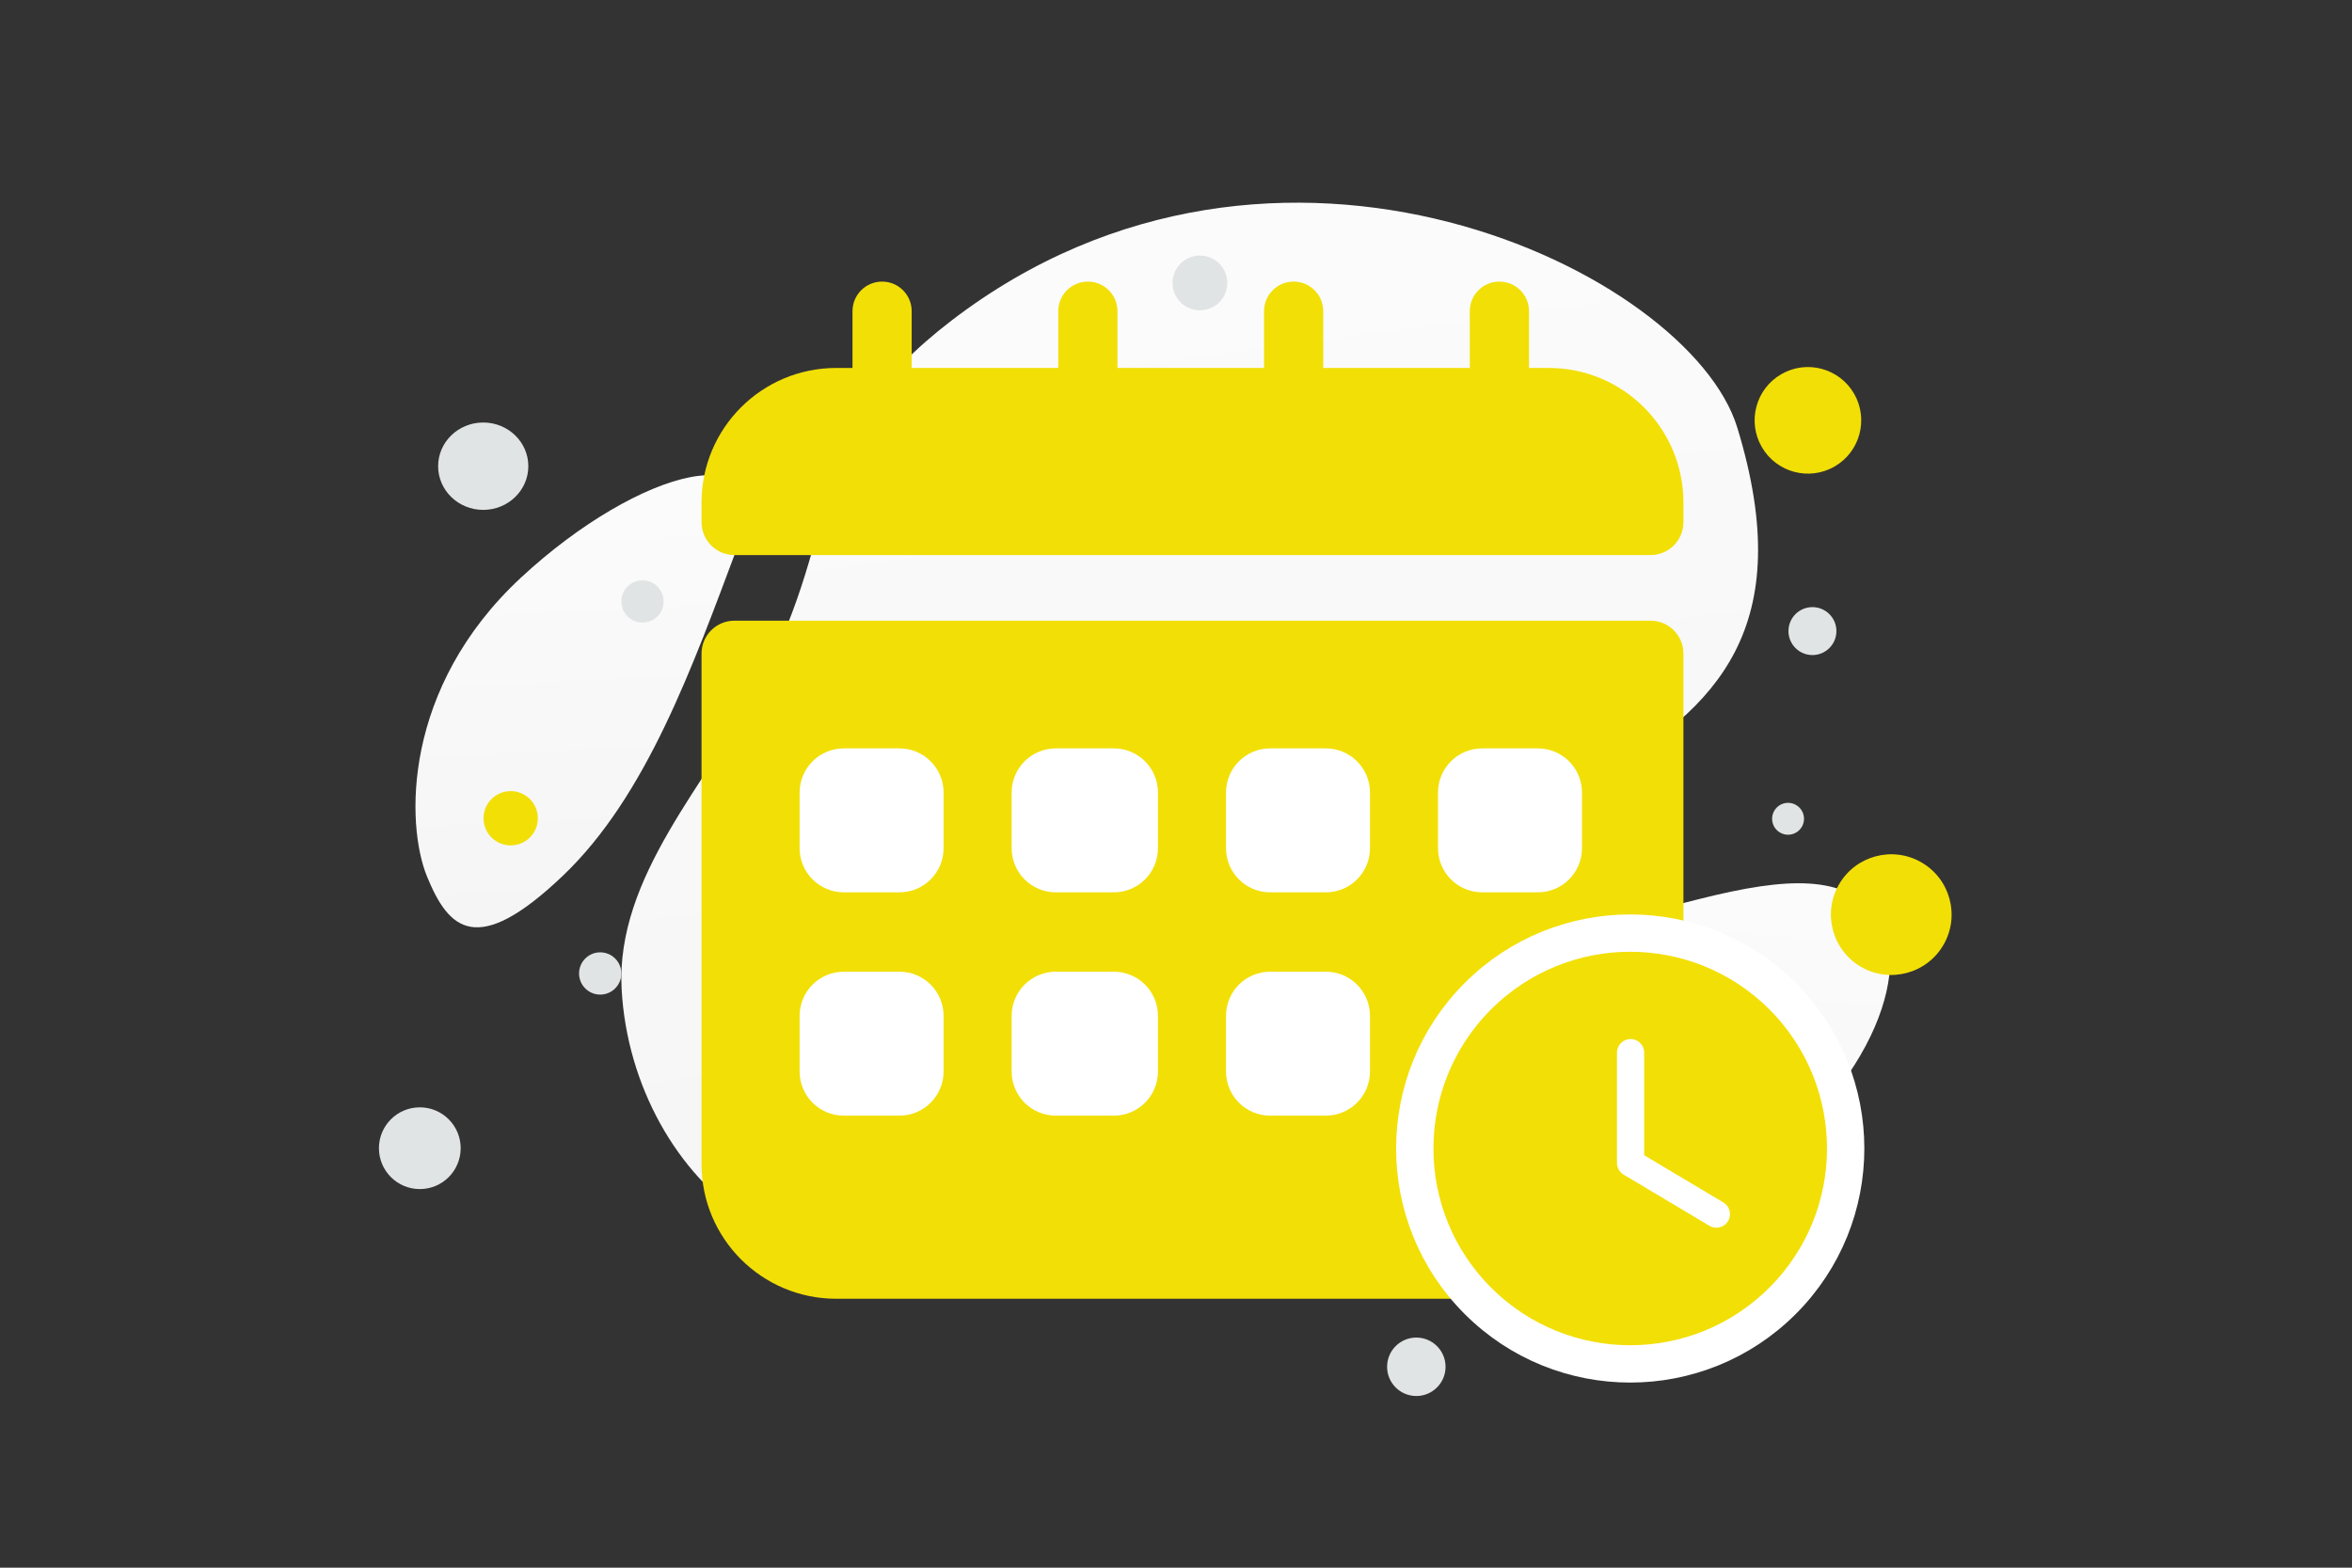
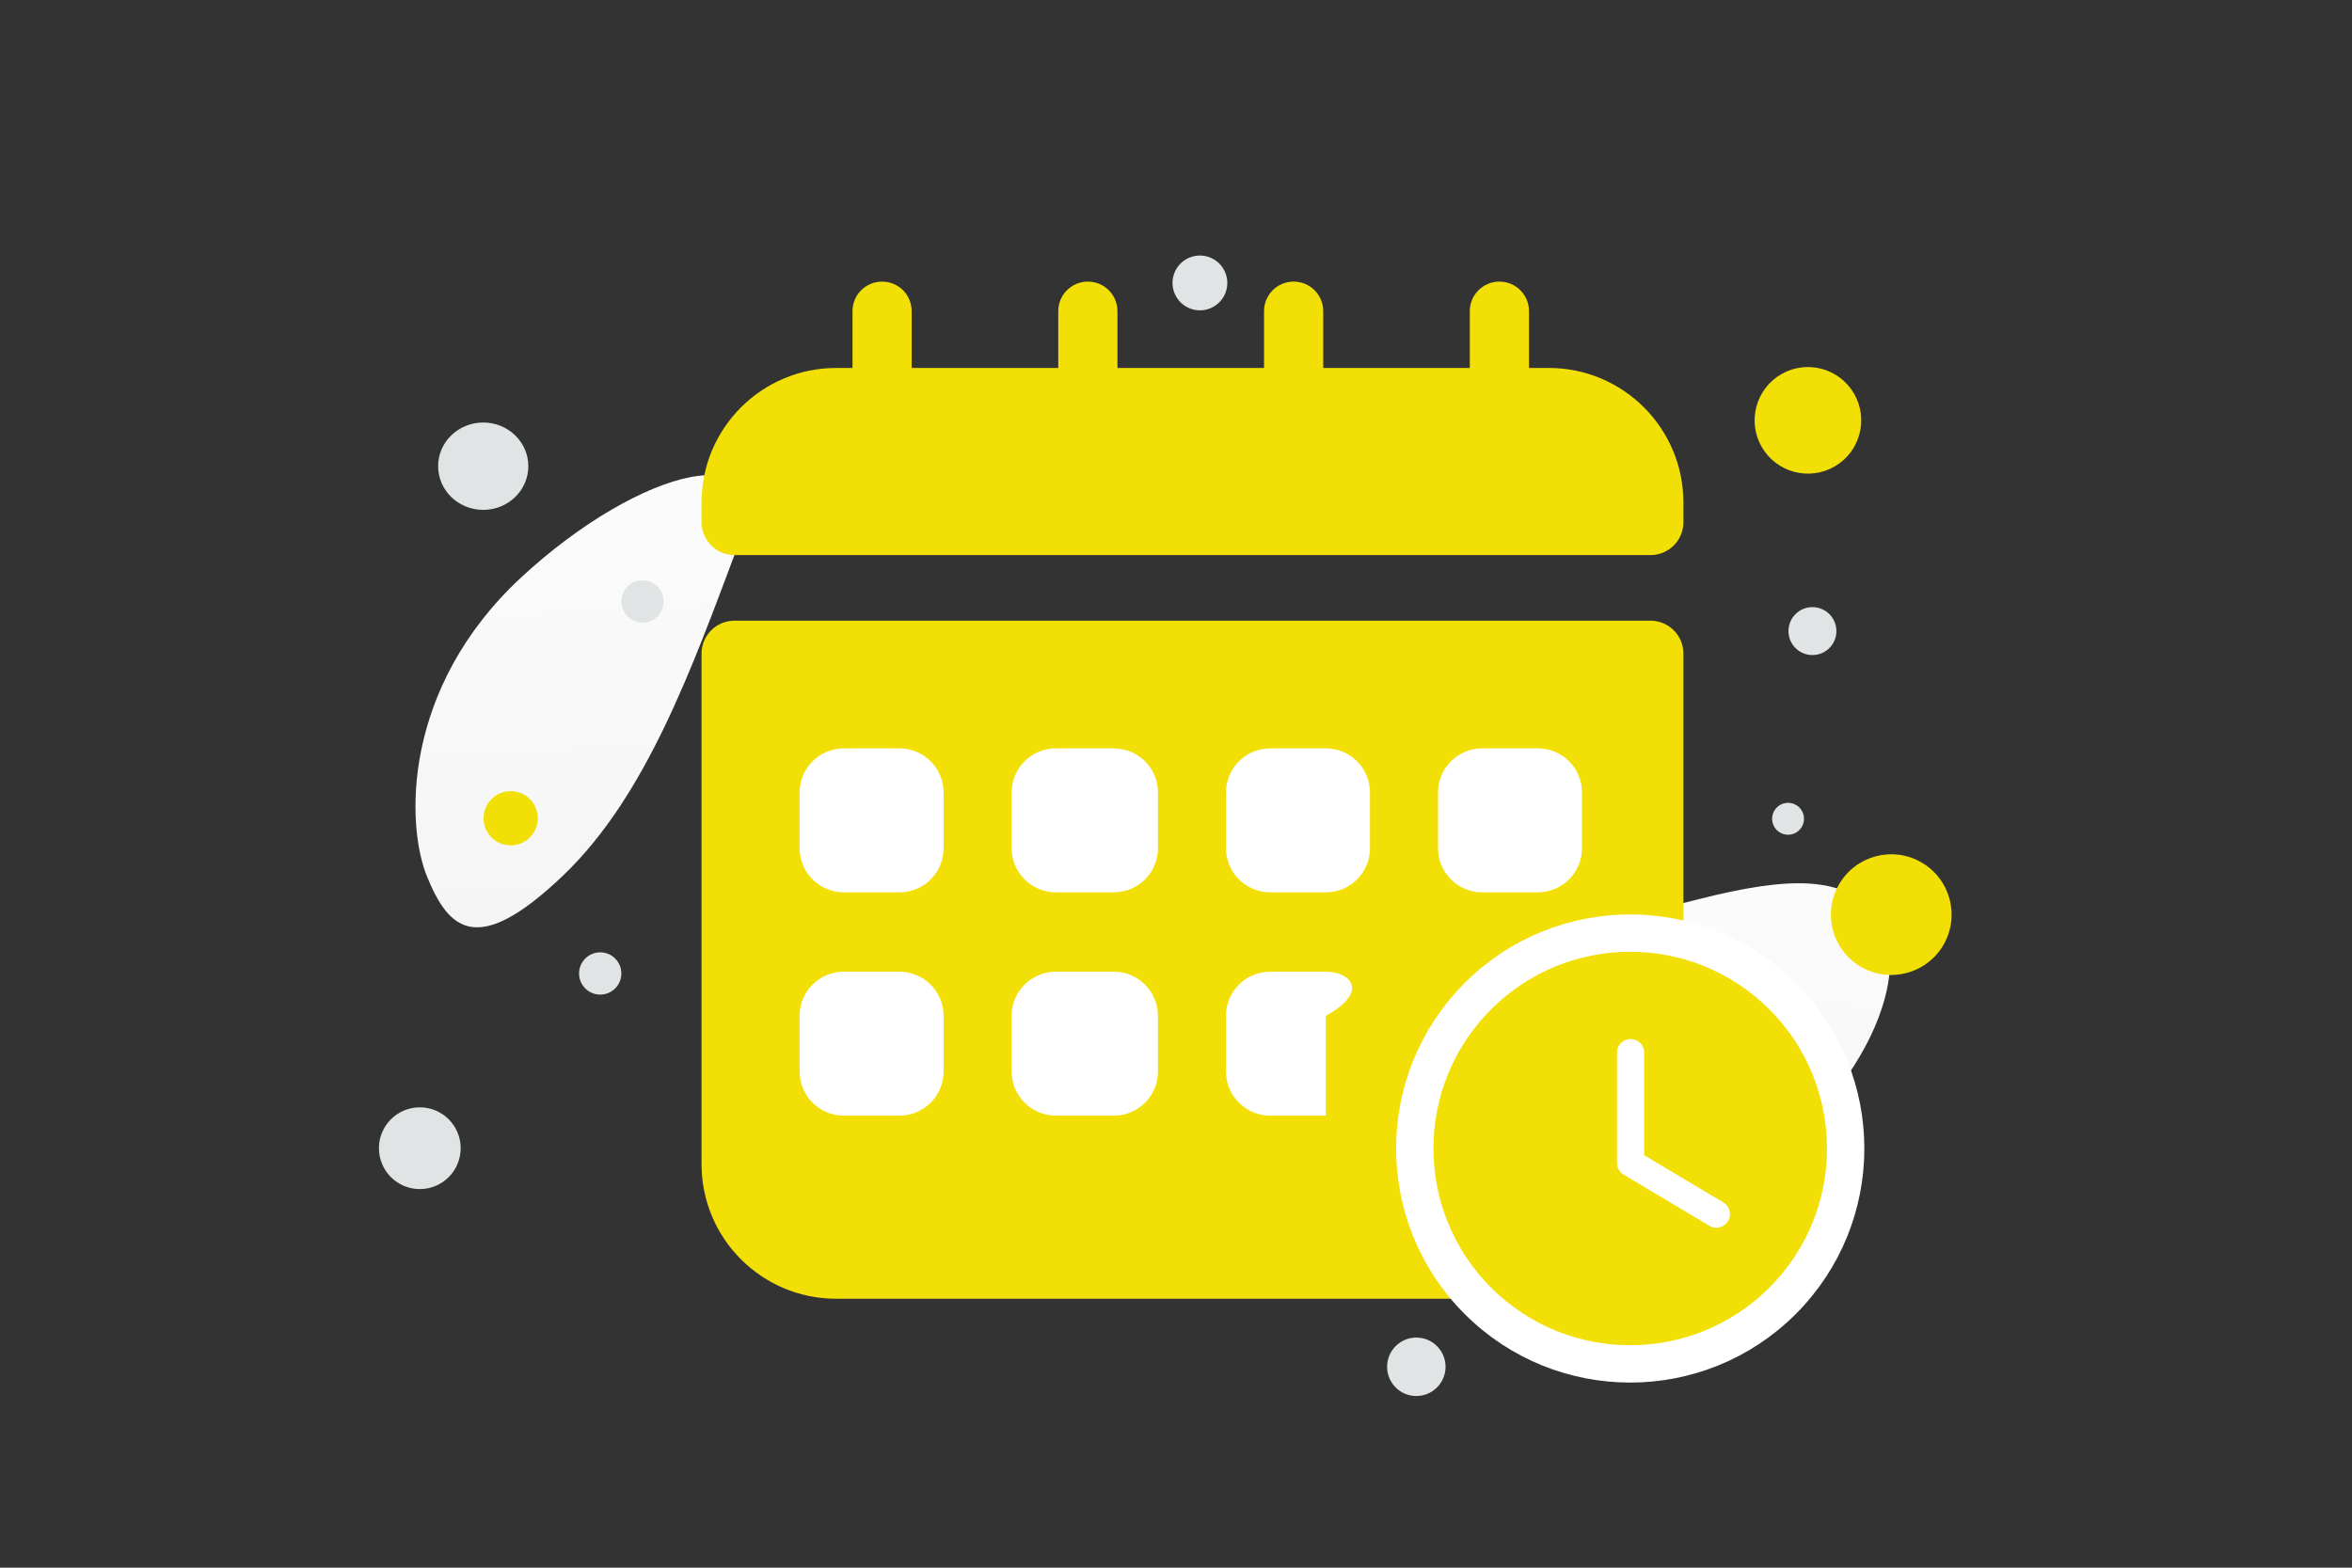
<svg xmlns="http://www.w3.org/2000/svg" width="261" height="174" viewBox="0 0 261 174" fill="none">
  <rect x="0" y="0" width="261" height="174" fill="#333333" stroke="none" />
-   <path d="M192.782 47.449C187.487 30.168 141.725 7.864 105.571 35.591C88.756 48.487 93.975 57.742 84.293 76.013C78.522 86.903 68.3 97.286 68.983 109.789C69.57 120.581 75.217 130.341 82.857 135.235C100.037 146.242 127.256 148.11 141.487 115.622C155.717 83.135 206.433 92.021 192.782 47.449Z" fill="url(#paint0_linear_4071_2379)" />
  <path d="M208.359 101.705C204.746 97.059 198.41 97.305 188.575 99.783C181.179 101.647 174.418 103.246 167.531 108.477C162.711 112.136 159.138 116.639 156.673 120.861C154 125.435 150.113 130.781 153.065 135.061C157.12 140.94 175.818 143.575 191.864 132.201C209.49 119.704 211.894 106.245 208.359 101.705Z" fill="url(#paint1_linear_4071_2379)" />
  <path d="M81.918 60.486C76.84 74.026 71.758 88.333 62.461 97.2C52.872 106.35 49.786 103.121 47.397 97.314C45.007 91.507 44.655 76.327 57.812 64.11C70.974 51.89 86.669 47.815 81.918 60.486Z" fill="url(#paint2_linear_4071_2379)" />
  <path fill-rule="evenodd" clip-rule="evenodd" d="M92.793 44.488H171.863C178.104 44.488 183.158 49.543 183.158 55.784V57.958H81.498V55.784C81.498 49.543 86.553 44.488 92.793 44.488ZM81.498 72.54V129.205C81.498 135.446 86.553 140.501 92.793 140.501H171.863C178.104 140.501 183.158 135.446 183.158 129.205V72.54H81.498Z" fill="#F2DF06" />
  <path d="M183.159 57.959V61.608C185.174 61.608 186.808 59.974 186.808 57.959H183.159ZM81.498 57.959H77.849C77.849 59.974 79.483 61.608 81.498 61.608V57.959ZM81.498 72.54V68.891C79.483 68.891 77.849 70.525 77.849 72.54H81.498ZM183.159 72.54H186.808C186.808 70.525 185.174 68.891 183.159 68.891V72.54ZM171.863 40.84H92.794V48.138H171.863V40.84ZM186.808 55.784C186.808 47.528 180.119 40.84 171.863 40.84V48.138C176.088 48.138 179.509 51.559 179.509 55.784H186.808ZM186.808 57.959V55.784H179.509V57.959H186.808ZM81.498 61.608H183.159V54.31H81.498V61.608ZM77.849 55.784V57.959H85.147V55.784H77.849ZM92.794 40.84C84.538 40.84 77.849 47.528 77.849 55.784H85.147C85.147 51.559 88.568 48.138 92.794 48.138V40.84ZM77.849 72.54V129.206H85.147V72.54H77.849ZM77.849 129.206C77.849 137.462 84.538 144.151 92.794 144.151V136.852C88.568 136.852 85.147 133.431 85.147 129.206H77.849ZM92.794 144.151H171.863V136.852H92.794V144.151ZM171.863 144.151C180.119 144.151 186.808 137.462 186.808 129.206H179.509C179.509 133.431 176.088 136.852 171.863 136.852V144.151ZM186.808 129.206V72.54H179.509V129.206H186.808ZM183.159 68.891H81.498V76.189H183.159V68.891Z" fill="#F2DF06" />
  <path d="M99.811 83.064H93.633C90.927 83.064 88.733 85.258 88.733 87.964V94.142C88.733 96.848 90.927 99.041 93.633 99.041H99.811C102.517 99.041 104.71 96.848 104.71 94.142V87.964C104.71 85.258 102.517 83.064 99.811 83.064Z" fill="white" />
  <path d="M99.811 107.85H93.633C90.927 107.85 88.733 110.043 88.733 112.749V118.927C88.733 121.633 90.927 123.827 93.633 123.827H99.811C102.517 123.827 104.71 121.633 104.71 118.927V112.749C104.71 110.043 102.517 107.85 99.811 107.85Z" fill="white" />
  <path d="M123.6 83.064H117.16C114.454 83.064 112.26 85.258 112.26 87.964V94.142C112.26 96.848 114.454 99.041 117.16 99.041H123.6C126.305 99.041 128.499 96.848 128.499 94.142V87.964C128.499 85.258 126.305 83.064 123.6 83.064Z" fill="white" />
  <path d="M123.6 107.85H117.16C114.454 107.85 112.26 110.043 112.26 112.749V118.927C112.26 121.633 114.454 123.827 117.16 123.827H123.6C126.305 123.827 128.499 121.633 128.499 118.927V112.749C128.499 110.043 126.305 107.85 123.6 107.85Z" fill="white" />
  <path d="M147.126 83.064H140.948C138.242 83.064 136.049 85.258 136.049 87.964V94.142C136.049 96.848 138.242 99.041 140.948 99.041H147.126C149.832 99.041 152.026 96.848 152.026 94.142V87.964C152.026 85.258 149.832 83.064 147.126 83.064Z" fill="white" />
-   <path d="M147.126 107.85H140.948C138.242 107.85 136.049 110.043 136.049 112.749V118.927C136.049 121.633 138.242 123.827 140.948 123.827H147.126C149.832 123.827 152.026 121.633 152.026 118.927V112.749C152.026 110.043 149.832 107.85 147.126 107.85Z" fill="white" />
+   <path d="M147.126 107.85H140.948C138.242 107.85 136.049 110.043 136.049 112.749V118.927C136.049 121.633 138.242 123.827 140.948 123.827H147.126V112.749C152.026 110.043 149.832 107.85 147.126 107.85Z" fill="white" />
  <path d="M170.653 83.064H164.475C161.769 83.064 159.575 85.258 159.575 87.964V94.142C159.575 96.848 161.769 99.041 164.475 99.041H170.653C173.359 99.041 175.552 96.848 175.552 94.142V87.964C175.552 85.258 173.359 83.064 170.653 83.064Z" fill="white" />
  <path d="M97.885 31.254H97.885C96.071 31.254 94.601 32.724 94.601 34.538V51.429C94.601 53.243 96.071 54.714 97.885 54.714H97.885C99.699 54.714 101.169 53.243 101.169 51.429V34.538C101.169 32.724 99.699 31.254 97.885 31.254Z" fill="#F2DF06" />
  <path d="M143.554 31.254H143.553C141.739 31.254 140.269 32.724 140.269 34.538V51.429C140.269 53.243 141.739 54.714 143.553 54.714H143.554C145.367 54.714 146.838 53.243 146.838 51.429V34.538C146.838 32.724 145.367 31.254 143.554 31.254Z" fill="#F2DF06" />
  <path d="M120.719 31.254H120.719C118.905 31.254 117.435 32.724 117.435 34.538V51.429C117.435 53.243 118.905 54.714 120.719 54.714H120.719C122.533 54.714 124.003 53.243 124.003 51.429V34.538C124.003 32.724 122.533 31.254 120.719 31.254Z" fill="#F2DF06" />
  <path d="M166.388 31.254H166.387C164.573 31.254 163.103 32.724 163.103 34.538V51.429C163.103 53.243 164.573 54.714 166.387 54.714H166.388C168.201 54.714 169.672 53.243 169.672 51.429V34.538C169.672 32.724 168.201 31.254 166.388 31.254Z" fill="#F2DF06" />
  <path fill-rule="evenodd" clip-rule="evenodd" d="M197.81 110.569C207.147 119.905 207.147 135.043 197.81 144.38C188.474 153.716 173.336 153.716 163.999 144.38C154.663 135.043 154.663 119.905 163.999 110.569C173.336 101.232 188.474 101.232 197.81 110.569Z" fill="#F2DF06" />
  <path d="M197.81 110.569C207.147 119.905 207.147 135.043 197.81 144.38C188.474 153.716 173.336 153.716 163.999 144.38C154.663 135.043 154.663 119.905 163.999 110.569C173.336 101.232 188.474 101.232 197.81 110.569Z" stroke="white" stroke-width="4.143" stroke-linecap="round" stroke-linejoin="round" />
  <path d="M190.466 134.757L180.945 129.077V116.836" stroke="white" stroke-width="3.017" stroke-linecap="round" stroke-linejoin="round" />
  <path d="M203.583 51.778C200.753 53.411 197.135 52.442 195.502 49.612C193.868 46.783 194.838 43.165 197.667 41.532C200.496 39.898 204.114 40.868 205.748 43.697C207.381 46.526 206.412 50.144 203.583 51.778Z" fill="#F2DF06" />
  <path d="M203.785 70.045C203.785 71.515 202.594 72.706 201.124 72.706C199.655 72.706 198.464 71.515 198.464 70.045C198.464 68.576 199.655 67.385 201.124 67.385C202.594 67.385 203.785 68.576 203.785 70.045Z" fill="#E1E4E5" />
  <path d="M71.297 64.411C70.001 64.411 68.951 65.462 68.951 66.757C68.951 68.053 70.001 69.103 71.297 69.103C72.593 69.103 73.643 68.053 73.643 66.757C73.643 65.462 72.593 64.411 71.297 64.411Z" fill="#E1E4E5" />
  <path d="M46.586 122.905C49.091 122.905 51.121 124.936 51.121 127.441C51.121 129.946 49.091 131.977 46.586 131.977C44.081 131.977 42.05 129.946 42.05 127.441C42.05 124.936 44.081 122.905 46.586 122.905Z" fill="#E1E4E5" />
  <path d="M134.674 34.038C133.219 34.877 131.359 34.379 130.52 32.925C129.68 31.47 130.178 29.61 131.633 28.77C133.087 27.931 134.947 28.429 135.787 29.884C136.626 31.338 136.128 33.198 134.674 34.038Z" fill="#E1E4E5" />
  <path d="M90.847 45.956C92.056 45.956 93.036 44.906 93.036 43.61C93.036 42.314 92.056 41.264 90.847 41.264C89.638 41.264 88.657 42.314 88.657 43.61C88.657 44.906 89.638 45.956 90.847 45.956Z" fill="#F2DF06" />
  <path d="M213.219 95.716C210.016 93.867 205.921 94.964 204.071 98.167C202.222 101.37 203.319 105.466 206.523 107.316C209.726 109.165 213.821 108.067 215.671 104.864C217.52 101.661 216.423 97.565 213.219 95.716Z" fill="#F2DF06" />
  <path d="M58.177 88.211C56.737 87.379 54.895 87.873 54.063 89.313C53.231 90.754 53.725 92.596 55.166 93.428C56.606 94.259 58.448 93.766 59.28 92.325C60.112 90.885 59.618 89.043 58.177 88.211Z" fill="#F2DF06" />
  <path d="M66.605 110.393C65.309 110.393 64.259 109.343 64.259 108.047C64.259 106.752 65.309 105.701 66.605 105.701C67.901 105.701 68.951 106.752 68.951 108.047C68.951 109.343 67.901 110.393 66.605 110.393Z" fill="#E1E4E5" />
  <path d="M199.304 89.347C200.15 89.835 200.44 90.916 199.952 91.762C199.463 92.608 198.382 92.898 197.536 92.41C196.69 91.921 196.4 90.84 196.889 89.994C197.377 89.148 198.458 88.858 199.304 89.347Z" fill="#E1E4E5" />
  <path d="M53.623 56.592C56.388 56.592 58.628 54.421 58.628 51.743C58.628 49.065 56.388 46.895 53.623 46.895C50.859 46.895 48.619 49.065 48.619 51.743C48.619 54.421 50.859 56.592 53.623 56.592Z" fill="#E1E4E5" />
  <path d="M157.168 148.458C155.377 148.458 153.925 149.91 153.925 151.702C153.925 153.493 155.377 154.945 157.168 154.945C158.96 154.945 160.412 153.493 160.412 151.702C160.412 149.91 158.96 148.458 157.168 148.458Z" fill="#E1E4E5" />
  <defs>
    <linearGradient id="paint0_linear_4071_2379" x1="115.939" y1="-39.595" x2="156.505" y2="262.699" gradientUnits="userSpaceOnUse">
      <stop stop-color="white" />
      <stop offset="1" stop-color="#EEEEEE" />
    </linearGradient>
    <linearGradient id="paint1_linear_4071_2379" x1="184.211" y1="71.706" x2="176.118" y2="189.483" gradientUnits="userSpaceOnUse">
      <stop stop-color="white" />
      <stop offset="1" stop-color="#EEEEEE" />
    </linearGradient>
    <linearGradient id="paint2_linear_4071_2379" x1="62.852" y1="25.612" x2="69.225" y2="155.997" gradientUnits="userSpaceOnUse">
      <stop stop-color="white" />
      <stop offset="1" stop-color="#EEEEEE" />
    </linearGradient>
  </defs>
</svg>